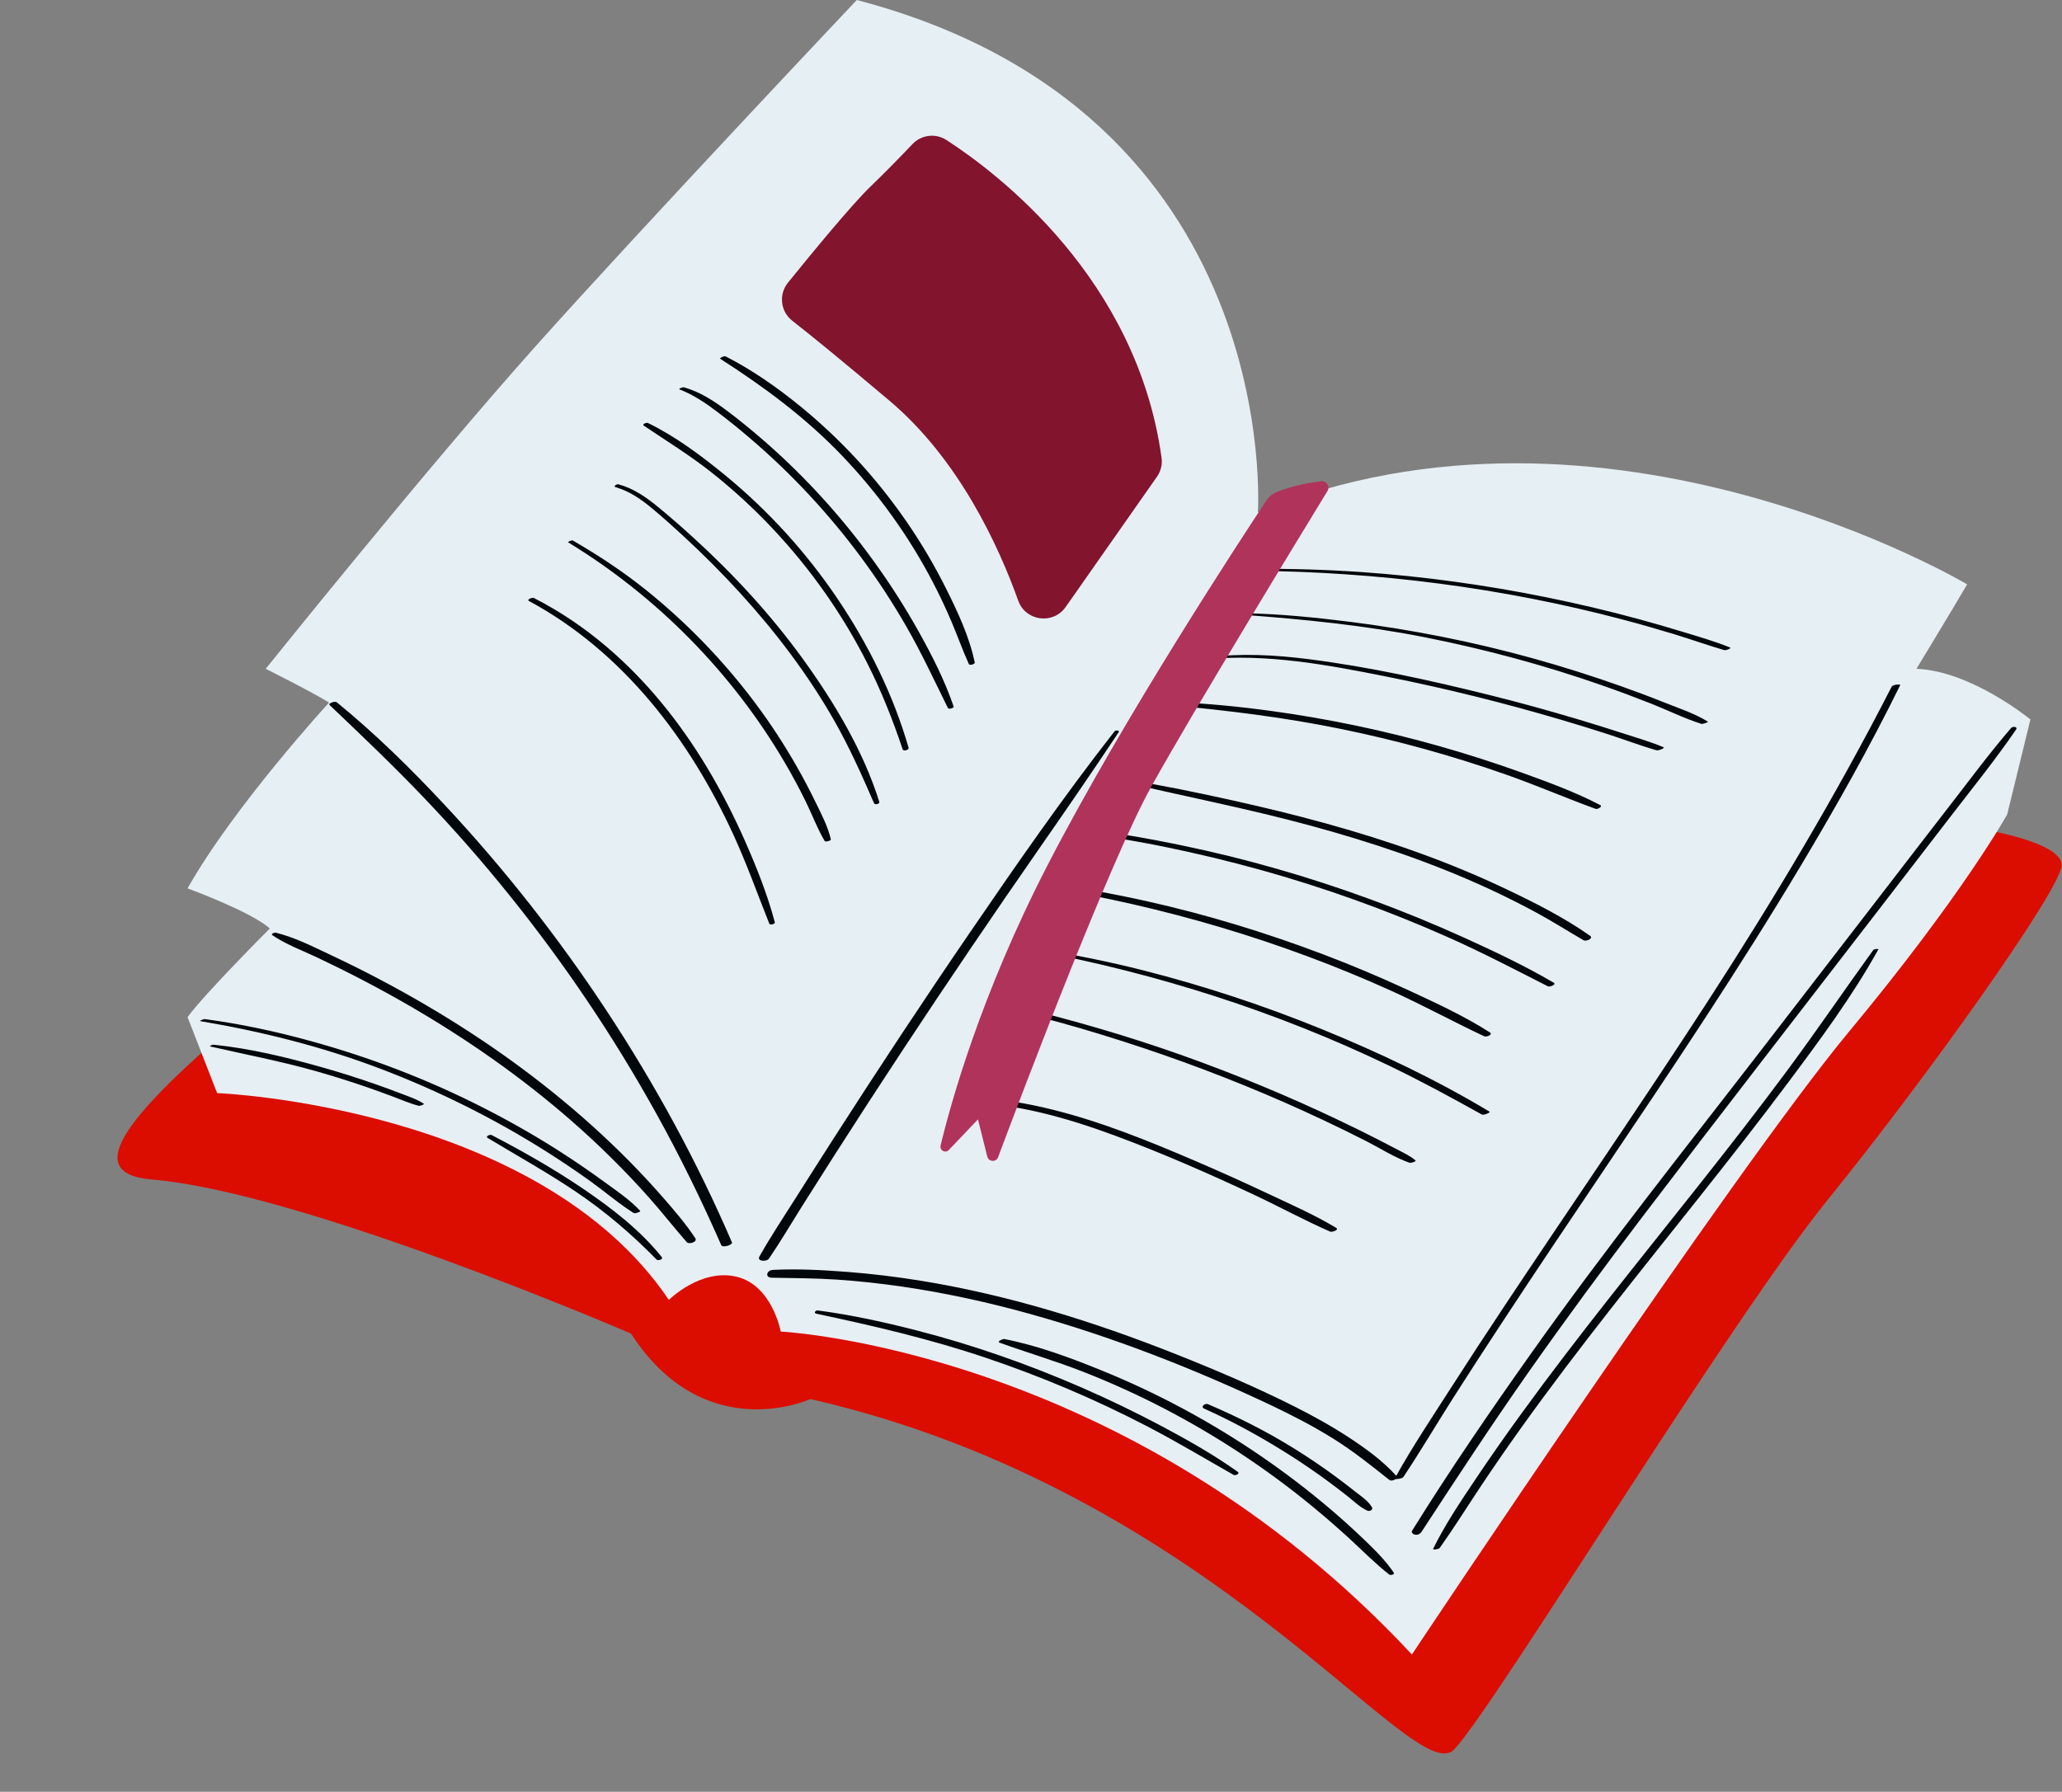
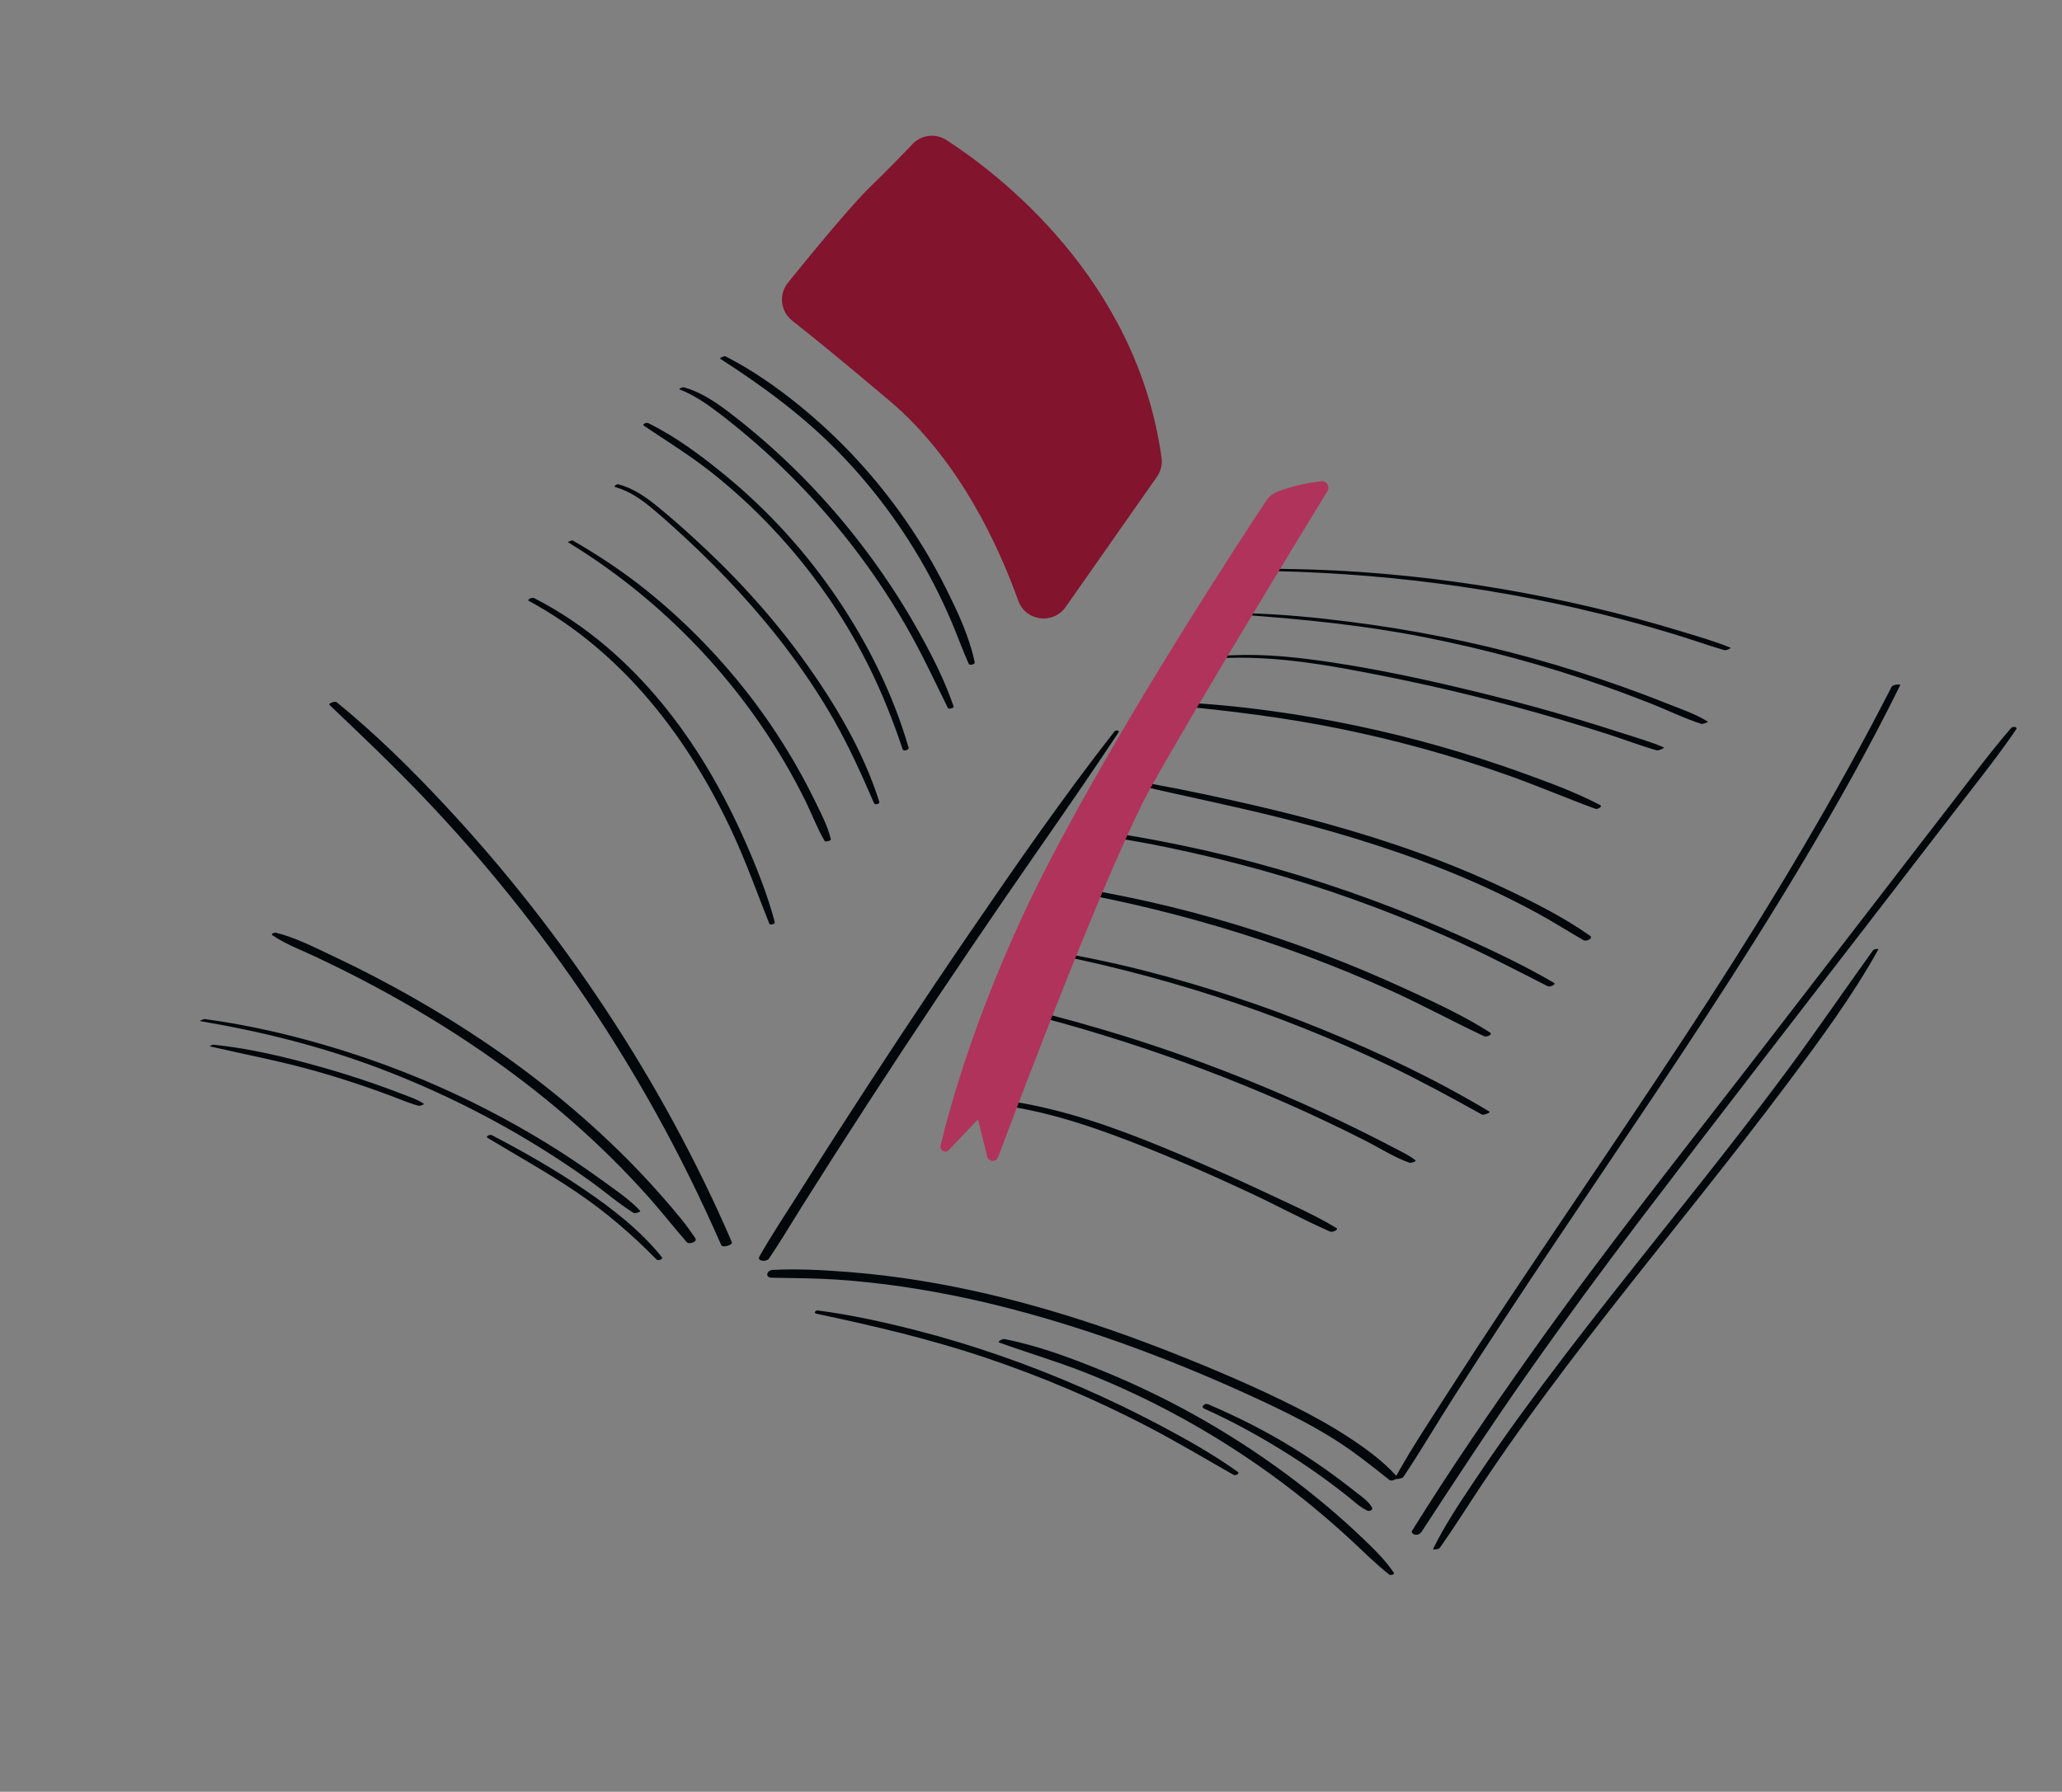
<svg xmlns="http://www.w3.org/2000/svg" fill="#000000" height="433.5" preserveAspectRatio="xMidYMid meet" version="1" viewBox="-28.4 0.0 498.8 433.5" width="498.8" zoomAndPan="magnify">
  <rect x="-28.4" y="0.0" width="498.8" height="433.5" fill="#808080" stroke="none" />
  <g id="change1_1">
-     <path d="M451.03,200.62c0,0,19.29,3.06,19.29,8.68s-32.56,51.32-56.56,80.93c-24,29.62-80.68,122.81-90.38,133.02 c-9.7,10.21-57.7-62.3-155.74-84.77c0,0-25.55,11.78-43.4-15.83c0,0-79.15-34.21-115.91-37.28c-36.77-3.06,57.7-62.3,105.19-112.34 S451.03,200.62,451.03,200.62z" fill="#db0d00" />
-   </g>
+     </g>
  <g id="change2_1">
-     <path d="M447.45,141.38c-3.57,6.13-12.26,20.43-12.26,20.43c13.28,0.51,27.57,12.26,27.57,12.26l-5.62,22.98 c0,0-10.72,19.4-38.3,52.6c-27.57,33.19-105.7,150.64-105.7,150.64c-68.94-74.04-152.68-78.13-152.68-78.13s-2.04-11.23-10.72-13.28 c-8.68-2.04-16.34,5.62-16.34,5.62c-31.66-46.98-109.28-50.04-109.28-50.04l-7.15-18.38c4.09-5.62,19.91-21.45,19.91-21.45 c-4.6-4.09-19.91-9.7-19.91-9.7C28.22,195,51.2,169.98,51.2,169.98c-4.09-2.55-15.32-8.17-15.32-8.17s39.32-49.02,65.36-78.13 S178.86,0,178.86,0c103.66,27.13,97.02,124.02,97.02,124.02C360.13,89.3,447.45,141.38,447.45,141.38z" fill="#e6eff4" />
-   </g>
+     </g>
  <g id="change3_1">
    <path d="M148.65,300.55c0.27,0.63-2.25,1.44-2.58,0.69c-4.8-10.93-10.05-21.65-15.85-32.08 c-10.27-18.49-22.12-36.09-35.38-52.56c-6.64-8.26-13.64-16.23-20.97-23.89c-7.28-7.62-14.93-14.89-22.55-22.15 c-0.41-0.39,1.32-1,1.72-0.67c9.3,7.58,17.86,16,26.05,24.77c14.46,15.47,27.59,32.17,39.23,49.86 C130.02,262.27,140.24,281.04,148.65,300.55z M323.08,338.29c3.93-6.17,7.92-12.31,11.94-18.42c8.03-12.24,16.2-24.38,24.38-36.52 c16.43-24.39,32.83-48.82,47.92-74.07c8.5-14.22,16.64-28.67,23.95-43.54c0.13-0.26-1.81-0.13-2.07,0.39 c-13.4,26.2-28.49,51.42-44.48,76.12c-16.01,24.72-32.73,48.96-49.03,73.48c-4.56,6.86-9.07,13.76-13.52,20.7 c-4.35,6.79-8.89,13.57-12.81,20.62c-3.32-3.66-7.39-6.61-11.52-9.31c-4.24-2.78-8.68-5.22-13.2-7.5 c-9.3-4.67-18.91-8.77-28.58-12.61c-19.88-7.89-40.46-14.31-61.6-17.75c-5.91-0.96-11.86-1.69-17.83-2.15 c-6-0.46-12.09-0.79-18.1-0.49c-1.47,0.07-1.97,1.86-0.23,1.89c5.27,0.1,10.52,0.11,15.78,0.46c5.28,0.36,10.55,0.93,15.79,1.7 c10.41,1.52,20.71,3.77,30.84,6.59c20.12,5.6,39.79,13.3,58.66,22.25c5.02,2.39,9.97,4.96,14.69,7.9c4.82,3,9.2,6.5,13.63,10.03 c0.34,0.27,1.1,0.11,1.51-0.21c0.51,0.03,1.65-0.16,1.88-0.51C315.25,351.09,319.05,344.61,323.08,338.29z M458.09,176.13 c-5.27,6.13-10.1,12.67-15.05,19.05c-4.94,6.37-9.85,12.77-14.77,19.15c-9.74,12.64-19.49,25.27-29.23,37.91 c-19.2,24.91-38.86,49.51-57.04,75.17c-9.95,14.04-19.7,28.28-28.79,42.89c-0.32,0.52,0.29,0.95,0.73,1.01 c0.63,0.09,1.22-0.22,1.55-0.73c8.45-12.94,16.92-25.85,25.8-38.51c8.88-12.64,18.04-25.08,27.39-37.38 c19.2-25.24,38.66-50.27,58.01-75.39c5.48-7.11,10.96-14.21,16.43-21.33c5.44-7.07,11.1-14.07,16.15-21.43 C459.79,175.8,458.5,175.66,458.09,176.13z M424.74,229.85c-6.94,9.62-13.62,19.43-20.68,28.97c-6.99,9.44-14.22,18.71-21.51,27.92 c-14.48,18.3-29.24,36.4-42.95,55.3c-3.88,5.34-7.67,10.75-11.34,16.24c-3.55,5.31-7.15,10.68-9.97,16.41 c-0.19,0.39,1.38,0.12,1.58-0.17c3.49-4.92,6.68-10.05,10.03-15.07c3.21-4.81,6.5-9.58,9.87-14.28 c6.83-9.54,13.95-18.88,21.17-28.12c14.39-18.39,29.23-36.43,43.21-55.14c7.75-10.37,15.53-20.87,21.82-32.2 C426.11,229.45,424.9,229.62,424.74,229.85z M301.6,372.51c-2.63-2.52-5.32-4.96-8.09-7.32c-5.45-4.64-11.14-8.98-17.05-13.02 c-12.05-8.23-24.97-15.17-38.49-20.65c-7.56-3.07-15.36-5.97-23.39-7.55c-0.38-0.08-1.92,0.61-1.17,0.88 c6.71,2.42,13.55,4.43,20.2,7.03c6.66,2.61,13.19,5.57,19.54,8.87c12.83,6.66,24.95,14.67,36.1,23.86c3.08,2.54,6.1,5.17,9.04,7.88 c3.09,2.84,6.08,5.89,9.39,8.47c0.28,0.22,1.38-0.02,1.08-0.46C306.79,377.57,304.14,374.95,301.6,372.51z M252.44,344.95 c-6.21-3.29-12.54-6.35-18.98-9.16c-13.01-5.68-26.49-10.42-40.25-13.94c-7.83-2.01-15.77-3.75-23.79-4.8 c-0.52-0.07-1.08,0.62-0.37,0.78c13.83,2.93,27.52,6.13,40.93,10.64c13.4,4.51,26.47,10.04,39.02,16.56c7.13,3.7,14.02,7.83,21,11.8 c0.46,0.26,1.63-0.3,1-0.75C265.11,351.89,258.82,348.34,252.44,344.95z M283.56,352.03c3.23,2.05,6.39,4.21,9.46,6.48 c1.54,1.14,3.06,2.3,4.56,3.49c1.51,1.2,3.07,2.74,4.85,3.51c0.46,0.2,1.39-0.23,1.06-0.81c-0.89-1.59-2.84-2.85-4.25-3.97 c-1.5-1.19-3.02-2.35-4.56-3.49c-3.2-2.36-6.5-4.59-9.87-6.69c-6.72-4.19-13.76-7.73-21.04-10.84c-0.68-0.29-1.82,0.67-0.9,1.08 C270.02,344,276.94,347.83,283.56,352.03z M132.07,289.82c-2.69-3.08-5.48-6.08-8.35-8.99c-5.77-5.83-11.88-11.31-18.26-16.46 c-12.92-10.43-26.95-19.45-41.61-27.21c-4.07-2.16-8.2-4.21-12.37-6.17c-4.24-2-8.62-4.23-13.19-5.34 c-0.28-0.07-1.29,0.29-0.78,0.63c3.28,2.23,7.19,3.66,10.77,5.35c3.72,1.76,7.41,3.59,11.05,5.49c7.3,3.81,14.45,7.91,21.39,12.34 c13.82,8.82,26.84,18.92,38.52,30.44c3.25,3.21,6.41,6.52,9.44,9.94c3.1,3.49,5.97,7.17,9.04,10.68c0.55,0.63,2.67-0.05,2.08-0.93 C137.53,296.12,134.79,292.94,132.07,289.82z M103.88,278.68c3.6,2.28,7.13,4.66,10.59,7.14c3.49,2.51,6.78,5.37,10.42,7.66 c0.29,0.18,1.8-0.29,1.56-0.54c-2.55-2.74-5.82-4.91-8.83-7.11c-3.04-2.21-6.14-4.35-9.28-6.4c-6.37-4.15-12.98-7.93-19.76-11.39 c-13.42-6.85-27.51-12.25-42.04-16.23c-8.34-2.29-16.81-4.1-25.38-5.25c-0.29-0.04-1.44,0.44-1.11,0.49 c14.88,2.51,29.49,6.17,43.6,11.53C77.71,263.93,91.17,270.64,103.88,278.68z M68.4,264.5c-2.11-0.82-4.25-1.59-6.39-2.34 c-4.14-1.44-8.33-2.76-12.55-3.95c-8.57-2.43-17.36-4.55-26.24-5.46c-0.19-0.02-1.09,0.35-0.75,0.43 c8.44,1.94,16.91,3.54,25.25,5.89c4.23,1.19,8.42,2.51,12.57,3.94c2.08,0.72,4.14,1.47,6.2,2.24c2.12,0.79,4.21,1.72,6.4,2.29 c0.22,0.06,1.5-0.32,1.2-0.52C72.38,265.89,70.32,265.24,68.4,264.5z M112.76,287.68c-7.11-4.83-14.6-9.1-22.23-13.06 c-0.41-0.22-1.57,0.32-0.98,0.68c7.18,4.33,14.52,8.4,21.47,13.1c7.07,4.78,13.44,10.23,19.4,16.33c0.37,0.38,1.69-0.06,1.27-0.58 C126.48,297.63,119.63,292.35,112.76,287.68z M157.6,304.53c2.78-4.08,5.29-8.36,7.92-12.54c2.67-4.23,5.35-8.46,8.04-12.67 c5.39-8.43,10.84-16.82,16.35-25.18c10.95-16.62,22.12-33.1,33.49-49.44c6.35-9.12,12.65-18.29,18.8-27.54 c0.32-0.49-0.75-0.54-0.99-0.22c-12.37,15.81-23.82,32.34-35.15,48.91c-11.17,16.33-22.06,32.85-32.75,49.5 c-3.05,4.75-6.08,9.52-9.1,14.29c-3,4.76-6.16,9.47-8.91,14.37C154.63,305.21,157.06,305.31,157.6,304.53z M175.28,110.23 c8.79,9.19,16.28,19.62,22.13,30.92c1.6,3.09,3.08,6.24,4.44,9.45c1.41,3.34,2.62,6.75,4.11,10.05c0.19,0.41,1.52,0.07,1.43-0.38 c-1.3-6.25-4.14-12.28-6.98-17.96c-2.78-5.57-5.97-10.95-9.5-16.08c-7.23-10.51-15.96-20-25.86-28.05 c-5.57-4.53-11.51-8.68-17.91-11.95c-0.33-0.17-1.62,0.38-1.27,0.6C156.49,93.65,166.52,101.07,175.28,110.23z M145.26,99.76 c2.63,1.99,5.2,4.07,7.7,6.21c5.04,4.3,9.84,8.89,14.35,13.74c9.02,9.68,16.93,20.37,23.52,31.84c3.7,6.42,6.8,13.13,10.08,19.77 c0.17,0.35,1.49-0.03,1.38-0.37c-2.15-6.32-5.21-12.33-8.46-18.15c-3.22-5.76-6.77-11.33-10.62-16.68 c-7.82-10.87-16.88-20.87-27-29.65c-2.8-2.43-5.66-4.77-8.62-7c-3.26-2.45-6.59-4.64-10.54-5.76c-0.28-0.08-1.47,0.35-1.02,0.52 C139.38,95.52,142.42,97.6,145.26,99.76z M143.86,114.41c5.2,4.13,10.09,8.63,14.64,13.47c9.16,9.72,16.94,20.76,22.95,32.69 c3.36,6.68,6.15,13.64,8.5,20.73c0.18,0.54,1.59,0.16,1.44-0.39c-3.7-12.84-9.75-25.02-17.21-36.08 c-7.53-11.16-16.68-21.24-27.09-29.79c-5.77-4.73-12-9.41-18.73-12.69c-0.36-0.18-1.56,0.27-1,0.65 C132.94,106.75,138.6,110.23,143.86,114.41z M120.53,117.88c3.43,0.96,6.32,3.04,9.02,5.29c2.52,2.11,4.97,4.31,7.38,6.54 c4.77,4.4,9.37,9,13.74,13.8c8.63,9.46,16.42,19.74,22.76,30.88c3.66,6.44,6.66,13.16,9.6,19.94c0.21,0.49,1.43,0.18,1.27-0.34 c-3.9-12.4-10.88-24.04-18.45-34.52c-7.79-10.77-16.85-20.58-26.67-29.52c-2.7-2.46-5.45-4.87-8.28-7.2 c-2.91-2.39-6.01-4.59-9.7-5.57C120.78,117.06,119.86,117.69,120.53,117.88z M161.41,184.45c1.8,3.06,3.48,6.19,5.05,9.37 c1.57,3.19,2.81,6.59,4.63,9.65c0.18,0.3,1.58-0.07,1.5-0.4c-0.73-3.1-2.27-6.05-3.66-8.9c-1.38-2.84-2.84-5.64-4.4-8.38 c-3.14-5.55-6.64-10.91-10.47-16c-7.54-10.02-16.31-19.1-26.08-26.96c-5.61-4.51-11.55-8.44-17.78-12.04 c-0.29-0.17-1.32,0.32-1.17,0.42C130.5,144.29,148.7,162.77,161.41,184.45z M159.03,223.13c-1.78-6.68-4.34-13.13-7.12-19.45 c-2.73-6.2-5.82-12.25-9.31-18.06c-6.57-10.92-14.65-21-24.39-29.25c-5.36-4.55-11.19-8.49-17.45-11.69 c-0.41-0.21-1.82,0.38-1.22,0.71c22.79,12.3,38.93,33.54,49.55,56.74c3.2,6.99,5.76,14.22,8.61,21.35 C157.87,223.91,159.14,223.56,159.03,223.13z M243.58,189.24c14.96,3.52,30.03,6.44,44.88,10.47c14.87,4.04,29.55,8.95,43.54,15.44 c3.83,1.78,7.6,3.67,11.31,5.68c3.86,2.1,7.56,4.45,11.35,6.65c0.64,0.37,2.48-0.44,1.57-1.08c-6.26-4.42-13.32-7.97-20.22-11.26 c-6.91-3.29-13.99-6.21-21.19-8.81c-14.66-5.3-29.74-9.28-44.95-12.66c-8.55-1.9-17.17-3.69-25.82-5.07 C243.73,188.55,243.02,189.11,243.58,189.24z M347.44,237.75c-6.93-4.06-14.26-7.53-21.57-10.85c-7.34-3.33-14.81-6.4-22.38-9.18 c-14.99-5.51-30.38-9.96-46.02-13.19c-8.86-1.83-17.87-3.43-26.88-4.23c-0.27-0.02-1.01,0.45-0.48,0.54 c7.82,1.3,15.63,2.48,23.4,4.08c7.74,1.59,15.43,3.44,23.04,5.55c15.47,4.3,30.63,9.75,45.3,16.27c8.22,3.65,16.16,7.81,24.17,11.88 C346.52,238.87,348.19,238.19,347.44,237.75z M331.99,249.77c-6.26-4-13.13-7.16-19.87-10.28c-6.74-3.11-13.59-6-20.53-8.63 c-13.89-5.26-28.15-9.61-42.65-12.84c-8.08-1.8-16.23-3.27-24.44-4.4c-0.62-0.09-1.41,0.77-0.49,0.92 c28.96,4.74,57.33,13.05,84.08,25.15c7.63,3.45,14.98,7.47,22.55,11.03C331.19,250.98,332.83,250.3,331.99,249.77z M331.93,268.96 c-12.94-7.78-26.74-14.32-40.72-20.02c-13.95-5.68-28.29-10.41-42.89-14.13c-8.45-2.15-16.96-3.85-25.57-5.24 c-0.23-0.04-1.14,0.35-0.84,0.4c29.61,5.57,58.54,14.79,85.7,27.85c7.63,3.67,15.05,7.7,22.44,11.82 C330.53,269.91,332.22,269.13,331.93,268.96z M312.59,281.33c0.25,0.09,1.72-0.31,1.4-0.59c-1.23-1.06-2.72-1.75-4.14-2.5 c-1.63-0.86-3.26-1.7-4.89-2.54c-3.14-1.6-6.3-3.16-9.48-4.67c-6.13-2.92-12.33-5.68-18.6-8.28c-12.88-5.34-26.04-10.03-39.43-13.93 c-7.56-2.2-15.21-4.31-22.94-5.83c-0.28-0.05-1.46,0.4-1.05,0.51c6.64,1.82,13.32,3.46,19.93,5.41c6.66,1.97,13.28,4.08,19.83,6.37 c13.1,4.58,25.97,9.81,38.52,15.73c3.46,1.63,6.9,3.31,10.31,5.05C305.49,277.82,308.92,280.04,312.59,281.33z M278.09,288.68 c-5.73-2.7-11.51-5.3-17.34-7.8c-11.22-4.81-22.61-9.45-34.48-12.4c-6.57-1.63-13.35-2.82-20.14-2.72c-0.38,0.01-1.13,0.54-0.4,0.61 c5.97,0.61,11.9,1.44,17.74,2.84c5.91,1.41,11.71,3.28,17.41,5.38c11.39,4.2,22.56,9.09,33.56,14.23 c6.34,2.96,12.51,6.34,18.91,9.15c0.5,0.22,2.27-0.42,1.46-0.91C289.49,293.86,283.69,291.32,278.09,288.68z M255.11,170.64 c13.75,1.28,27.42,2.96,40.96,5.74c13.48,2.76,26.77,6.43,39.75,10.99c7.33,2.57,14.46,5.66,21.75,8.32 c0.47,0.17,1.83-0.55,1.09-0.93c-6.04-3.15-12.53-5.52-18.93-7.83c-6.55-2.36-13.18-4.49-19.88-6.39 c-13.33-3.78-26.93-6.64-40.66-8.52c-7.85-1.07-15.76-1.87-23.68-2.13C255.03,169.87,254.33,170.57,255.11,170.64z M263.02,159.53 c14.83-1.47,29.67,1.3,44.16,4.2c14.08,2.82,28.04,6.28,41.82,10.34c3.83,1.13,7.65,2.3,11.45,3.53c3.97,1.28,7.88,2.78,11.89,3.93 c0.39,0.11,1.89-0.45,1.71-0.69c0.02-0.01,0.03-0.01,0.05-0.02c-3.32-1.4-6.85-2.41-10.27-3.52c-3.5-1.13-7.01-2.23-10.54-3.28 c-7.13-2.13-14.3-4.11-21.52-5.9c-14.31-3.55-28.86-6.76-43.5-8.63c-8.19-1.05-16.47-1.49-24.68-0.45 C263.27,159.08,262.18,159.61,263.02,159.53z M316.31,154.19c14.58,2.89,28.96,6.76,42.99,11.68c3.92,1.37,7.81,2.83,11.67,4.35 c4.05,1.6,8.04,3.59,12.19,4.91c0.31,0.1,1.8-0.4,1.57-0.54c-3.16-1.97-6.94-3.2-10.4-4.58c-3.44-1.38-6.91-2.68-10.4-3.92 c-7.02-2.5-14.13-4.75-21.31-6.75c-14.6-4.06-29.51-7.01-44.55-8.91c-8.34-1.05-16.76-1.88-25.16-2.07c-0.19,0-1.02,0.36-0.77,0.38 C286.98,149.83,301.69,151.29,316.31,154.19z M274.52,138.09c30.23,0.25,60.4,4.08,89.64,11.81c4.13,1.09,8.23,2.26,12.31,3.5 c4.11,1.25,8.15,2.7,12.27,3.9c0.34,0.1,1.87-0.44,1.32-0.66c-3.63-1.47-7.44-2.57-11.18-3.71c-3.63-1.11-7.28-2.16-10.94-3.16 c-7.33-1.99-14.72-3.73-22.15-5.24c-14.78-3-29.76-5.07-44.8-6.12c-8.63-0.6-17.26-0.85-25.91-0.77 C274.86,137.64,274,138.09,274.52,138.09z" fill="#01070a" />
  </g>
  <g id="change4_1">
    <path d="M292.71,118.81c-6.71,10.98-32.6,53.44-42.66,71.59c-9.95,17.93-31.13,73.87-37.01,89.57 c-0.47,1.26-2.29,1.15-2.62-0.16l-2.25-8.99l-7.05,7.41c-0.83,0.87-2.27,0.09-1.99-1.07c2.36-9.87,9.62-36.34,25.89-67.87 c18.57-35.99,47.22-79.6,52.88-88.13c0.67-1.01,1.63-1.79,2.76-2.22c3.96-1.51,7.89-2.2,10.51-2.51 C292.48,116.28,293.39,117.69,292.71,118.81z" fill="#b0335c" />
  </g>
  <g id="change5_1">
    <path d="M200.55,33.88c12.48,8.08,46.08,33.56,52.04,76.93c0.22,1.6-0.2,3.21-1.12,4.53 c-3.52,5.03-12.8,18.28-19.5,27.83l-2.59,3.69c-3.03,4.32-9.68,3.44-11.46-1.52c-4.76-13.29-14.36-34.21-31.14-48.38 c-12.33-10.41-19.44-16.17-23.52-19.35c-2.87-2.24-3.34-6.39-1.05-9.22c5.65-6.99,15.41-18.87,19.97-23.26 c3.67-3.53,7.47-7.45,10.13-10.25C194.46,32.6,197.92,32.18,200.55,33.88z" fill="#82142d" />
  </g>
</svg>